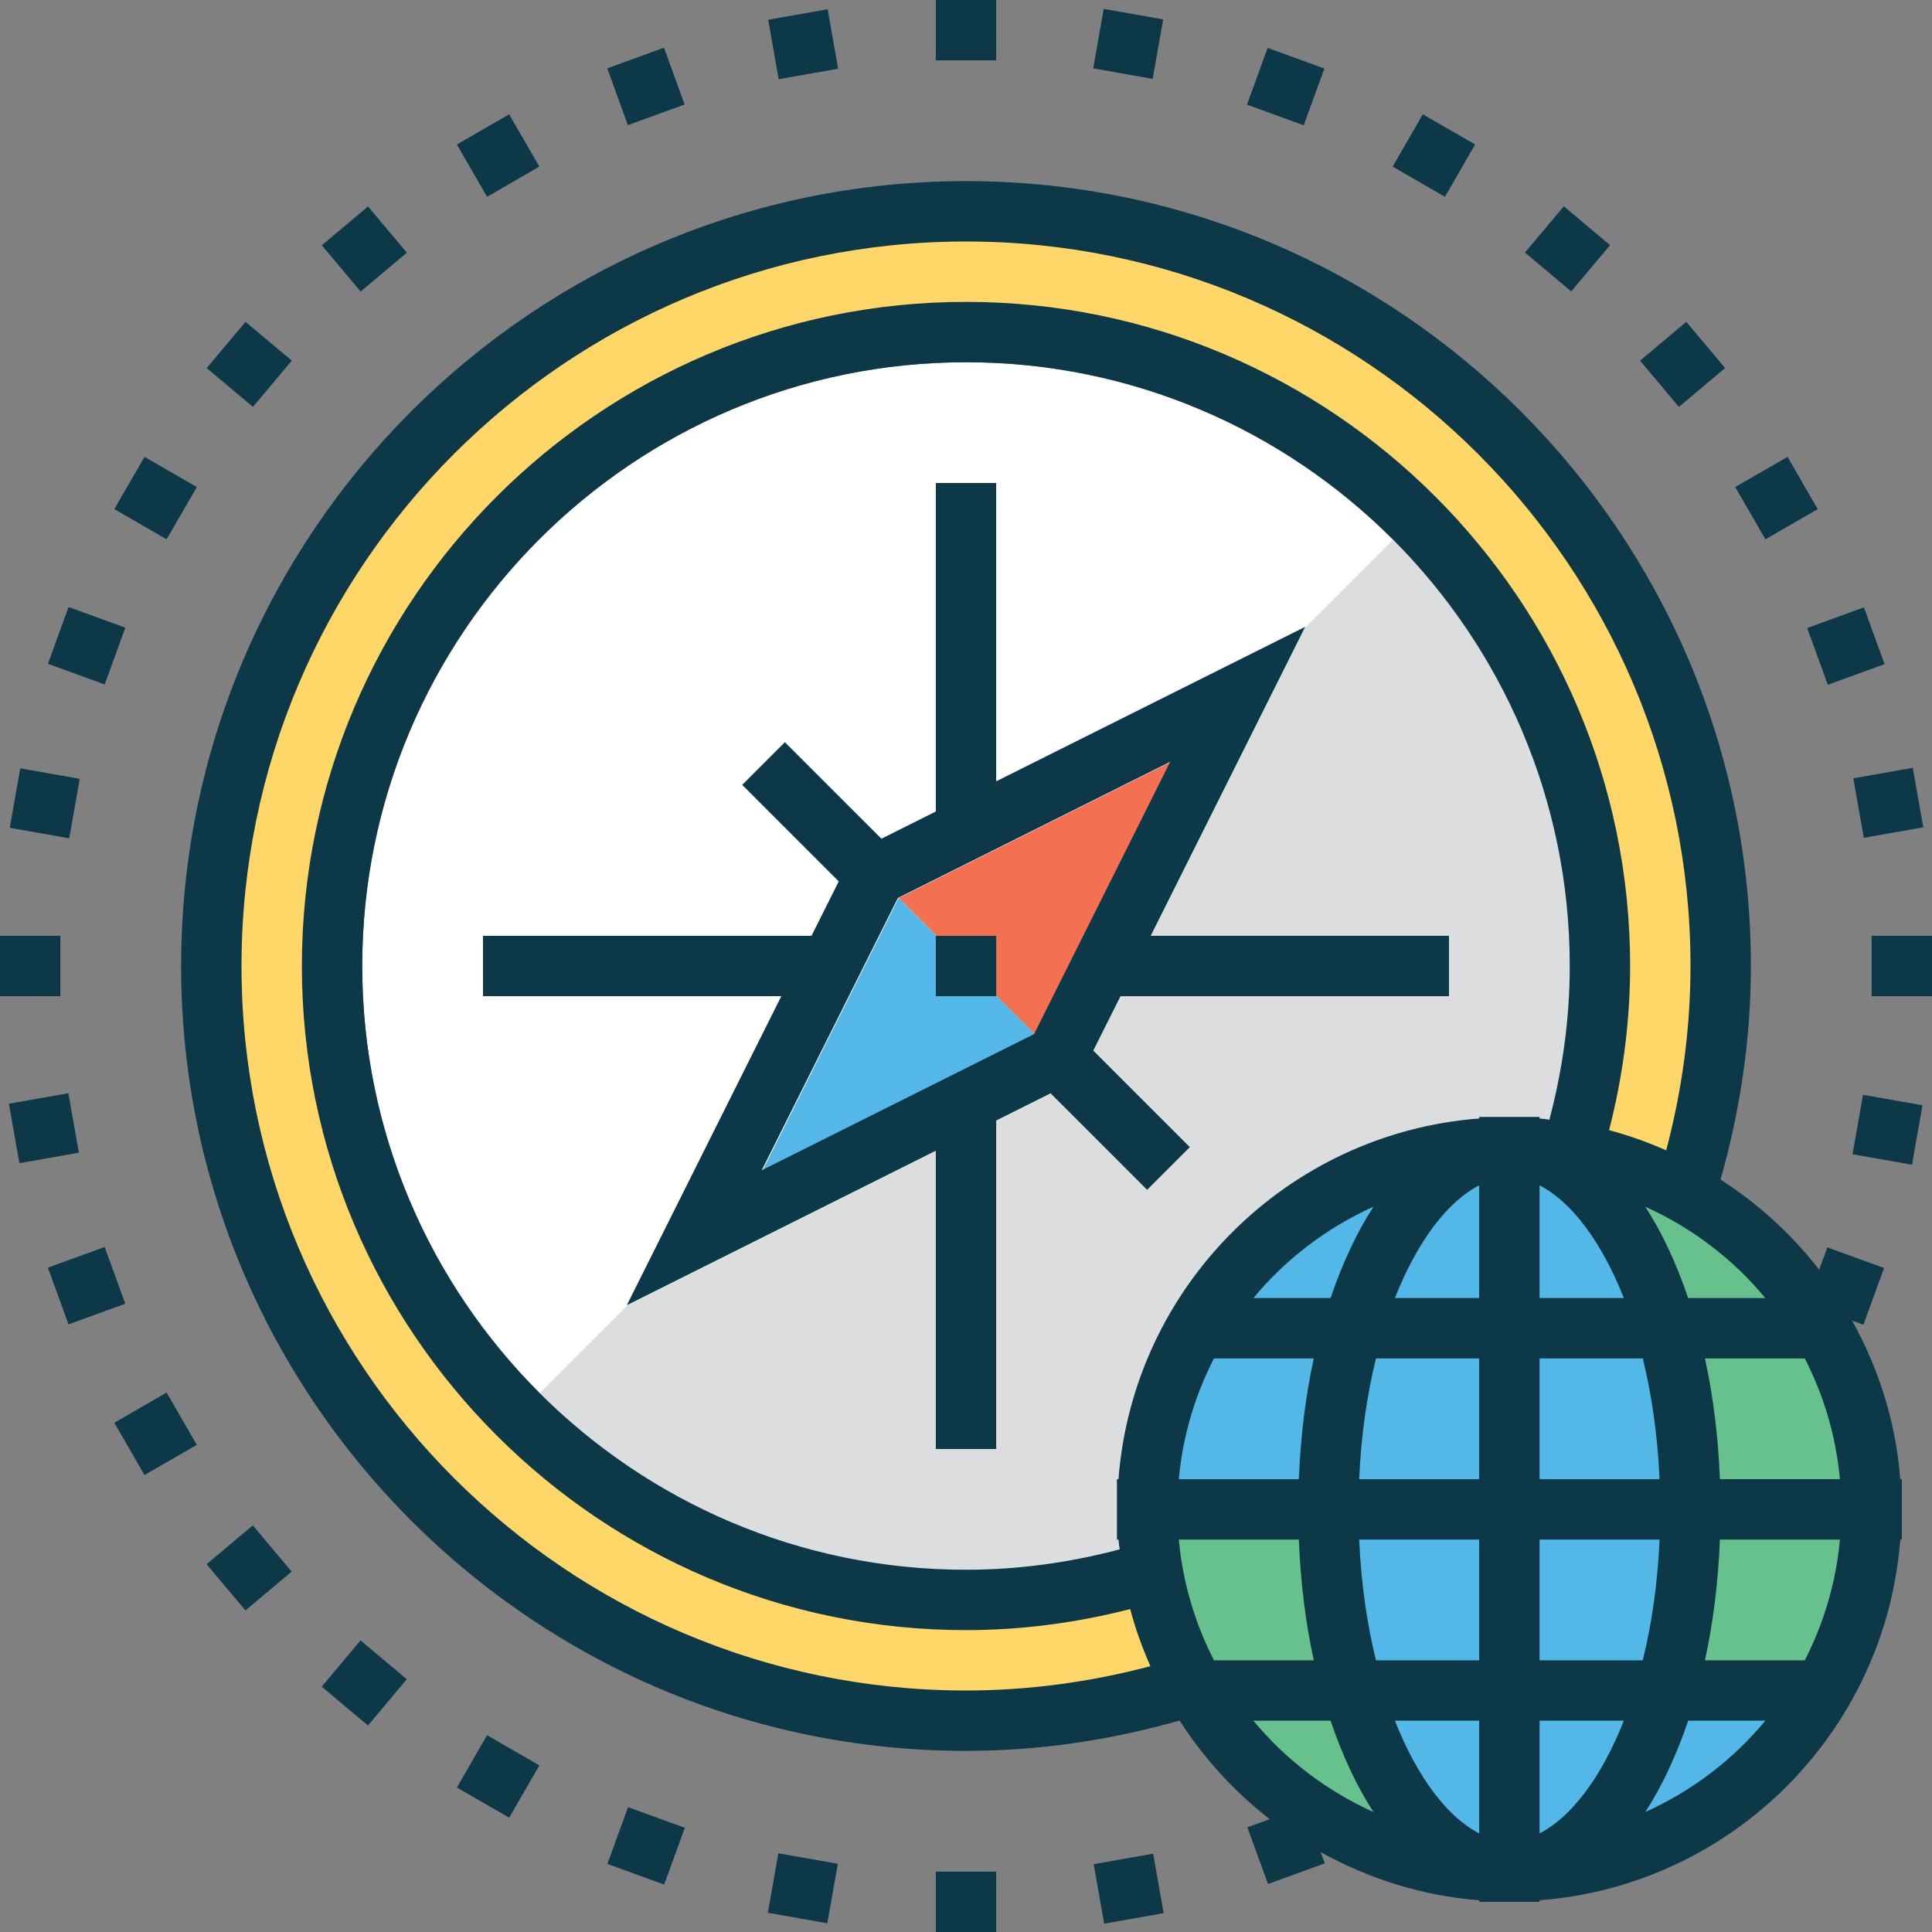
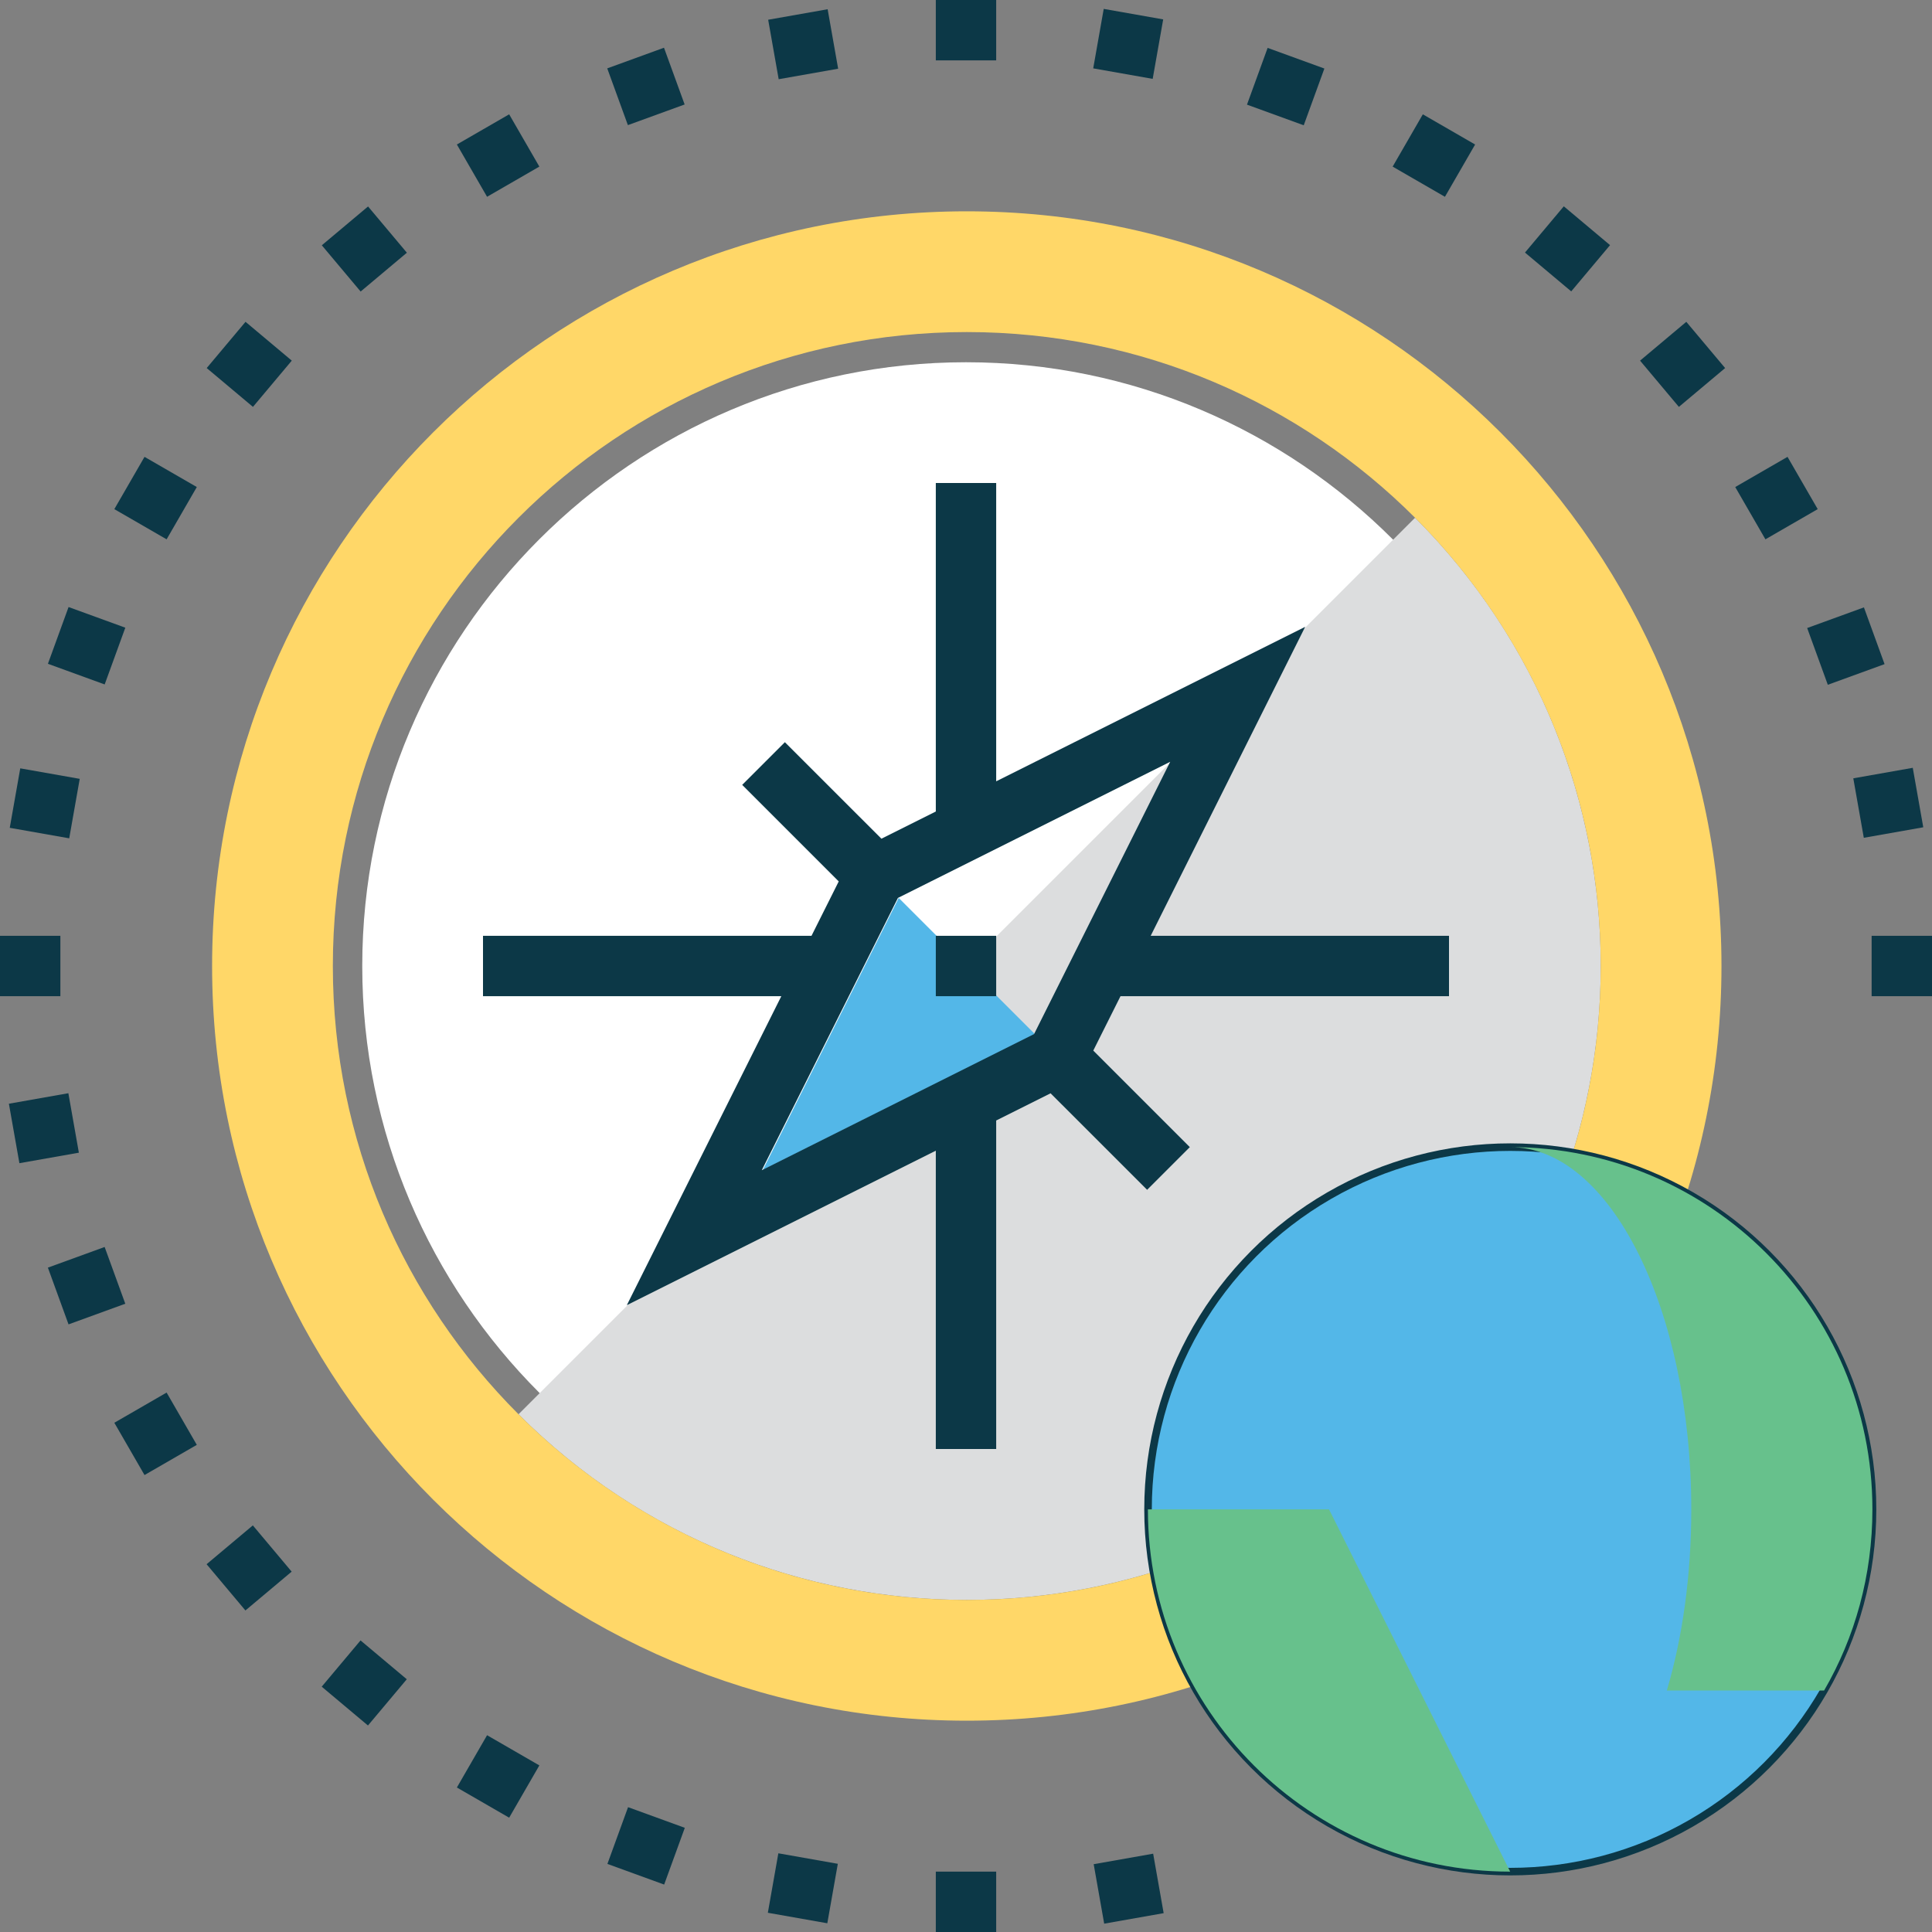
<svg xmlns="http://www.w3.org/2000/svg" version="1.1" id="Layer_1" viewBox="0 0 512 512" xml:space="preserve">
  <rect x="0" y="0" width="512" height="512" fill="#808080" stroke="none" />
  <path style="fill:#FFFFFF;" d="M392,296v0.408c-50.96,3.904-91.688,44.632-95.592,95.592H296v16h0.408  c0.064,0.88,0.232,1.728,0.32,2.6c-13.024,3.448-26.64,5.4-40.728,5.4c-88.224,0-160-71.776-160-160S167.776,96,256,96  s160,71.776,160,160c0,14.088-1.952,27.704-5.4,40.728c-0.872-0.088-1.72-0.248-2.6-0.32V296H392z" />
  <path style="fill:#DCDDDE;" d="M375.008,374.792c65.608-65.608,65.608-171.976,0-237.584L137.416,374.792  C203.024,440.4,309.4,440.4,375.008,374.792z" />
  <path style="fill:#FFD768;" d="M256.208,56c-110.456,0-200,89.544-200,200s89.544,200,200,200s200-89.544,200-200  S366.664,56,256.208,56z M256.208,424c-92.784,0-168-75.216-168-168s75.216-168,168-168s168,75.216,168,168S348.992,424,256.208,424  z" />
  <polygon style="fill:#53B7E8;" points="274.248,274.04 202.16,310.048 238.168,237.96 " />
-   <polygon style="fill:#F37053;" points="310.32,201.888 274.248,274.04 238.168,237.96 " />
  <circle style="fill:#53B7E8;stroke:#0C3847;stroke-width:2;stroke-linecap:round;stroke-miterlimit:10;" cx="400.24" cy="400" r="96" />
  <g>
    <path style="fill:#67C18C;" d="M496.208,400c0,17.52-4.64,33.92-12.8,48h-41.68c4.16-14.08,6.48-30.48,6.48-48   c0-53.04-21.52-96-48-96C453.248,304,496.208,346.96,496.208,400z" />
-     <path style="fill:#67C18C;" d="M352.208,400h-48c0,53.04,42.96,96,96,96C373.728,496,352.208,453.04,352.208,400z" />
+     <path style="fill:#67C18C;" d="M352.208,400h-48c0,53.04,42.96,96,96,96z" />
  </g>
  <g>
    <rect x="248" y="496" style="fill:#0C3847;" width="16" height="16" />
    <rect x="248" style="fill:#0C3847;" width="16" height="16" />
    <rect x="291.083" y="492.264" transform="matrix(0.174 0.985 -0.985 0.174 739.829 118.875)" style="fill:#0C3847;" width="16" height="16" />
    <rect x="204.929" y="3.766" transform="matrix(-0.174 -0.985 0.985 -0.174 238.306 223.504)" style="fill:#0C3847;" width="16" height="16" />
    <rect x="163.175" y="14.954" transform="matrix(-0.342 -0.94 0.94 -0.342 208.146 191.658)" style="fill:#0C3847;" width="16" height="16" />
    <rect x="124.004" y="33.22" transform="matrix(-0.5 -0.866 0.866 -0.5 162.31 176.148)" style="fill:#0C3847;" width="16" height="16" />
    <rect x="88.575" y="57.997" transform="matrix(-0.643 -0.766 0.766 -0.643 108.099 182.399)" style="fill:#0C3847;" width="16" height="16" />
    <rect x="58.034" y="88.565" transform="matrix(-0.766 -0.643 0.643 -0.766 54.543 212.984)" style="fill:#0C3847;" width="16" height="16" />
    <rect x="33.228" y="123.996" transform="matrix(-0.866 -0.5 0.5 -0.866 10.933 266.921)" style="fill:#0C3847;" width="16" height="16" />
    <rect x="14.961" y="163.178" transform="matrix(-0.94 -0.342 0.342 -0.94 -14.005 339.887)" style="fill:#0C3847;" width="16" height="16" />
-     <rect x="492.237" y="291.144" transform="matrix(0.985 0.174 -0.174 0.985 59.528 -82.3)" style="fill:#0C3847;" width="16" height="16" />
    <rect x="3.776" y="204.934" transform="matrix(-0.985 -0.174 0.174 -0.985 -13.594 424.68)" style="fill:#0C3847;" width="16" height="16" />
    <rect x="496" y="248" style="fill:#0C3847;" width="16" height="16" />
    <rect y="248" style="fill:#0C3847;" width="16" height="16" />
    <rect x="492.238" y="204.91" transform="matrix(0.985 -0.174 0.174 0.985 -29.366 90.076)" style="fill:#0C3847;" width="16" height="16" />
    <rect x="3.751" y="291.036" transform="matrix(-0.985 0.174 -0.174 -0.985 75.236 591.491)" style="fill:#0C3847;" width="16" height="16" />
    <rect x="481.027" y="163.166" transform="matrix(0.94 -0.342 0.342 0.94 -29.05 177.569)" style="fill:#0C3847;" width="16" height="16" />
    <rect x="14.953" y="332.82" transform="matrix(-0.94 0.342 -0.342 -0.94 161.083 653.239)" style="fill:#0C3847;" width="16" height="16" />
    <rect x="462.78" y="123.988" transform="matrix(-0.5 -0.866 0.866 -0.5 591.871 605.688)" style="fill:#0C3847;" width="16" height="16" />
    <rect x="33.22" y="371.98" transform="matrix(0.5 0.866 -0.866 0.5 349.68 154.288)" style="fill:#0C3847;" width="16" height="16" />
    <rect x="437.989" y="88.567" transform="matrix(-0.643 -0.766 0.766 -0.643 658.705 500.277)" style="fill:#0C3847;" width="16" height="16" />
    <rect x="58.002" y="407.442" transform="matrix(0.643 0.766 -0.766 0.643 341.811 97.83)" style="fill:#0C3847;" width="16" height="16" />
    <rect x="407.386" y="58.023" transform="matrix(-0.766 -0.643 0.643 -0.766 691.14 383.615)" style="fill:#0C3847;" width="16" height="16" />
    <rect x="88.613" y="437.994" transform="matrix(0.766 0.643 -0.643 0.766 309.298 42.249)" style="fill:#0C3847;" width="16" height="16" />
    <rect x="371.988" y="33.22" transform="matrix(-0.866 -0.5 0.5 -0.866 688.454 266.916)" style="fill:#0C3847;" width="16" height="16" />
    <rect x="124.004" y="462.788" transform="matrix(0.866 0.5 -0.5 0.866 253.085 -2.927)" style="fill:#0C3847;" width="16" height="16" />
    <rect x="332.82" y="14.953" transform="matrix(-0.94 -0.342 0.342 -0.94 653.239 161.083)" style="fill:#0C3847;" width="16" height="16" />
    <rect x="163.174" y="481.027" transform="matrix(0.94 0.342 -0.342 0.94 177.569 -29.053)" style="fill:#0C3847;" width="16" height="16" />
    <rect x="291.036" y="3.751" transform="matrix(-0.985 -0.174 0.174 -0.985 591.491 75.236)" style="fill:#0C3847;" width="16" height="16" />
    <rect x="204.918" y="492.238" transform="matrix(0.985 0.174 -0.174 0.985 90.076 -29.367)" style="fill:#0C3847;" width="16" height="16" />
    <path style="fill:#0C3847;" d="M345.888,166.112L264,207.056V128h-16v87.056l-14.416,7.208L208,196.688L196.688,208l25.584,25.584   L215.056,248H128v16h79.056l-40.944,81.888L248,304.944V384h16v-87.056l14.416-7.208L304,315.312L315.312,304l-25.584-25.584   L296.944,264H384v-16h-79.056L345.888,166.112z M274.04,274.04l-72.152,36.072l36.072-72.152l72.152-36.072L274.04,274.04z" />
    <rect x="248" y="248" style="fill:#0C3847;" width="16" height="16" />
-     <path style="fill:#0C3847;" d="M490.832,349.984l2.992,1.088l5.472-15.032l-15.032-5.472l-2.16,5.92   c-7.28-9.368-16.128-17.456-26.144-23.888c5.12-18.024,8.04-36.96,8.04-56.6c0-114.696-93.312-208-208-208S48,141.304,48,256   s93.312,208,208,208c19.64,0,38.576-2.912,56.6-8.04c6.432,10.016,14.528,18.864,23.888,26.144l-5.92,2.152l5.472,15.032   l15.032-5.472l-1.088-2.992c12.648,7.016,26.824,11.592,42.016,12.76V504h16v-0.408c50.96-3.904,91.688-44.632,95.592-95.592H504   v-16h-0.408C502.432,376.816,497.848,362.632,490.832,349.984z M467.832,344h-20.448c-3.096-9.152-6.912-17.344-11.368-24.208   C448.384,325.368,459.28,333.664,467.832,344z M435.352,360c2.36,9.6,3.944,20.328,4.448,32H408v-32H435.352z M408,344v-29.864   c8.296,4.224,16.368,14.72,22.336,29.864H408z M256,448c-105.864,0-192-86.136-192-192S150.136,64,256,64s192,86.136,192,192   c0,16.896-2.32,33.24-6.44,48.856c-4.872-2.136-9.904-3.976-15.136-5.352C429.992,285.576,432,271.032,432,256   c0-97.048-78.952-176-176-176S80,158.952,80,256s78.952,176,176,176c15.032,0,29.576-2.008,43.512-5.576   c1.376,5.232,3.216,10.264,5.352,15.136C289.24,445.68,272.896,448,256,448z M321.712,440c-5.008-9.768-8.272-20.56-9.312-32   h31.808c0.448,11.304,1.784,22.064,3.96,32H321.712z M348.168,360c-2.168,9.936-3.512,20.696-3.96,32H312.4   c1.04-11.44,4.296-22.232,9.312-32H348.168z M332.168,344c8.552-10.336,19.44-18.632,31.816-24.208   c-4.456,6.864-8.272,15.056-11.368,24.208H332.168z M332.168,456h20.448c3.096,9.152,6.912,17.344,11.368,24.208   C351.616,474.632,340.72,466.336,332.168,456z M392,485.864c-8.296-4.224-16.368-14.72-22.336-29.864H392V485.864z M392,440   h-27.352c-2.36-9.6-3.944-20.328-4.448-32H392V440z M392,392h-31.8c0.496-11.672,2.088-22.4,4.448-32H392V392z M392,344h-22.336   c5.968-15.144,14.04-25.64,22.336-29.864V344z M392,296v0.408c-50.96,3.904-91.688,44.632-95.592,95.592H296v16h0.408   c0.064,0.88,0.232,1.728,0.32,2.6c-13.024,3.448-26.64,5.4-40.728,5.4c-88.224,0-160-71.776-160-160S167.776,96,256,96   s160,71.776,160,160c0,14.088-1.952,27.704-5.4,40.728c-0.872-0.088-1.72-0.248-2.6-0.32V296H392z M408,485.864V456h22.336   C424.368,471.144,416.296,481.64,408,485.864z M408,440v-32h31.8c-0.496,11.672-2.088,22.4-4.448,32H408z M436.016,480.208   c4.456-6.864,8.272-15.056,11.368-24.208h20.448C459.28,466.336,448.384,474.632,436.016,480.208z M478.288,440h-26.456   c2.168-9.936,3.512-20.696,3.96-32H487.6C486.56,419.44,483.296,430.232,478.288,440z M455.792,392   c-0.448-11.304-1.784-22.064-3.96-32h26.456c5.008,9.768,8.272,20.56,9.312,32H455.792z" />
  </g>
</svg>